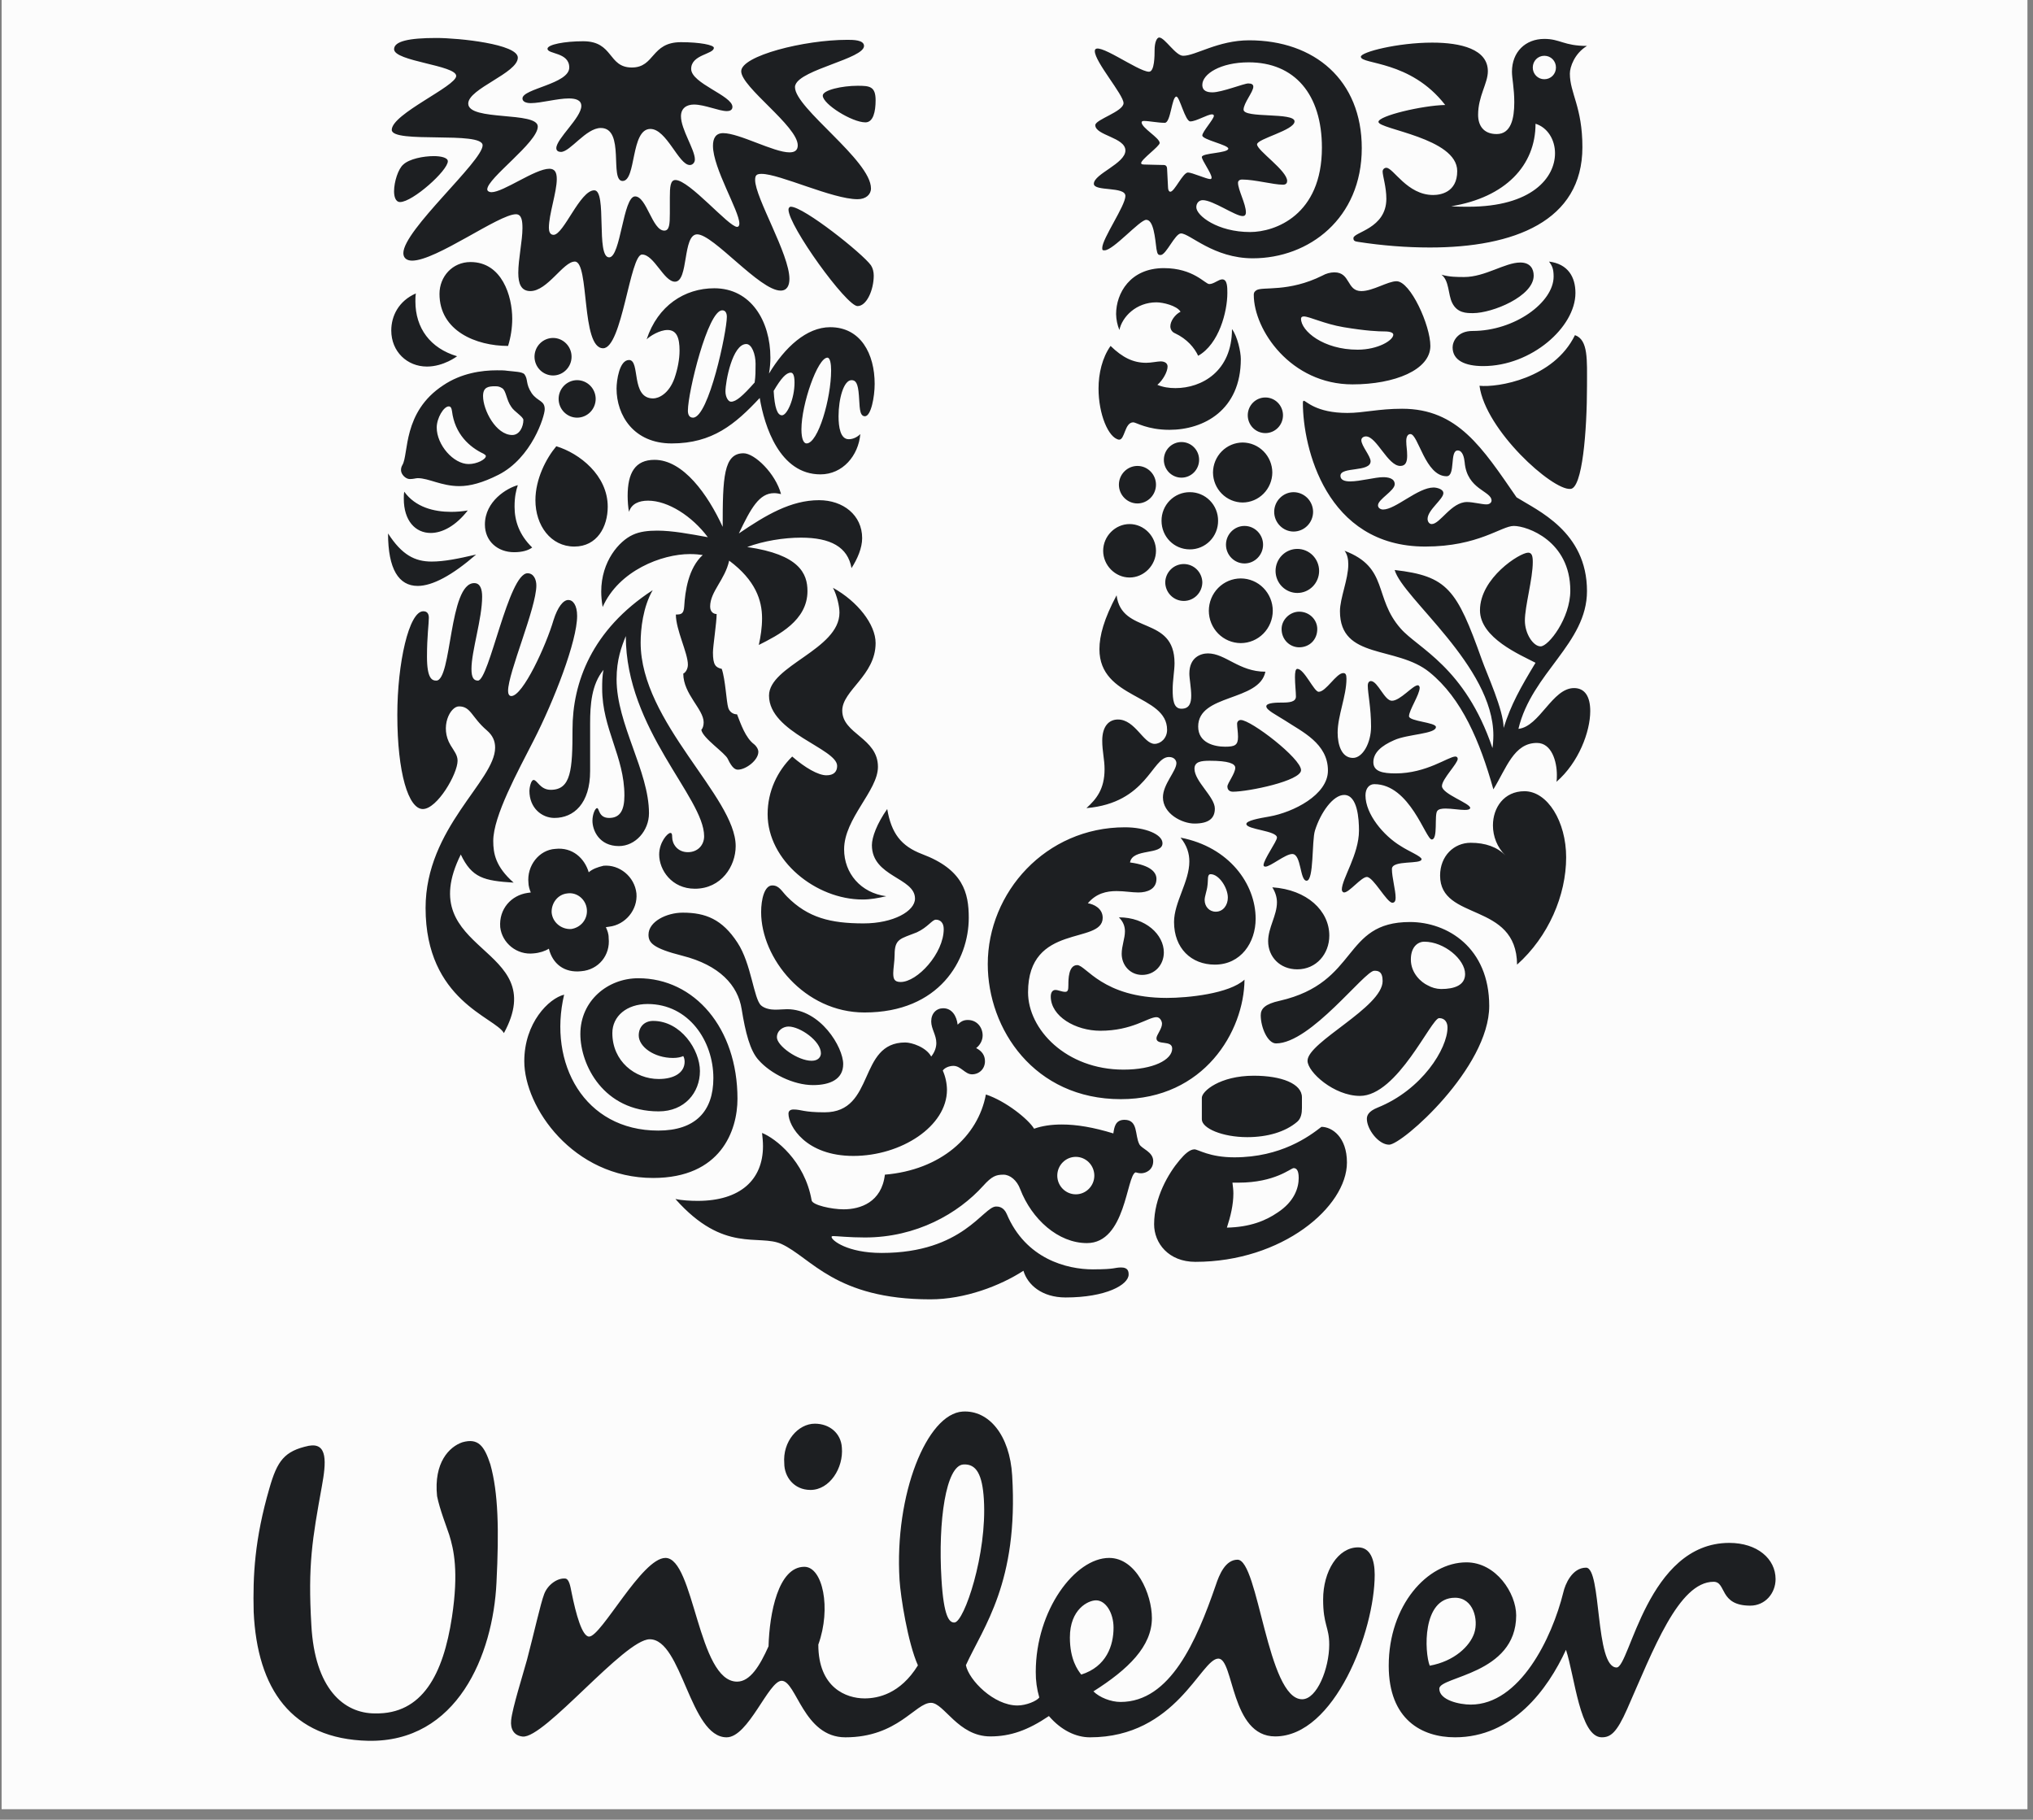
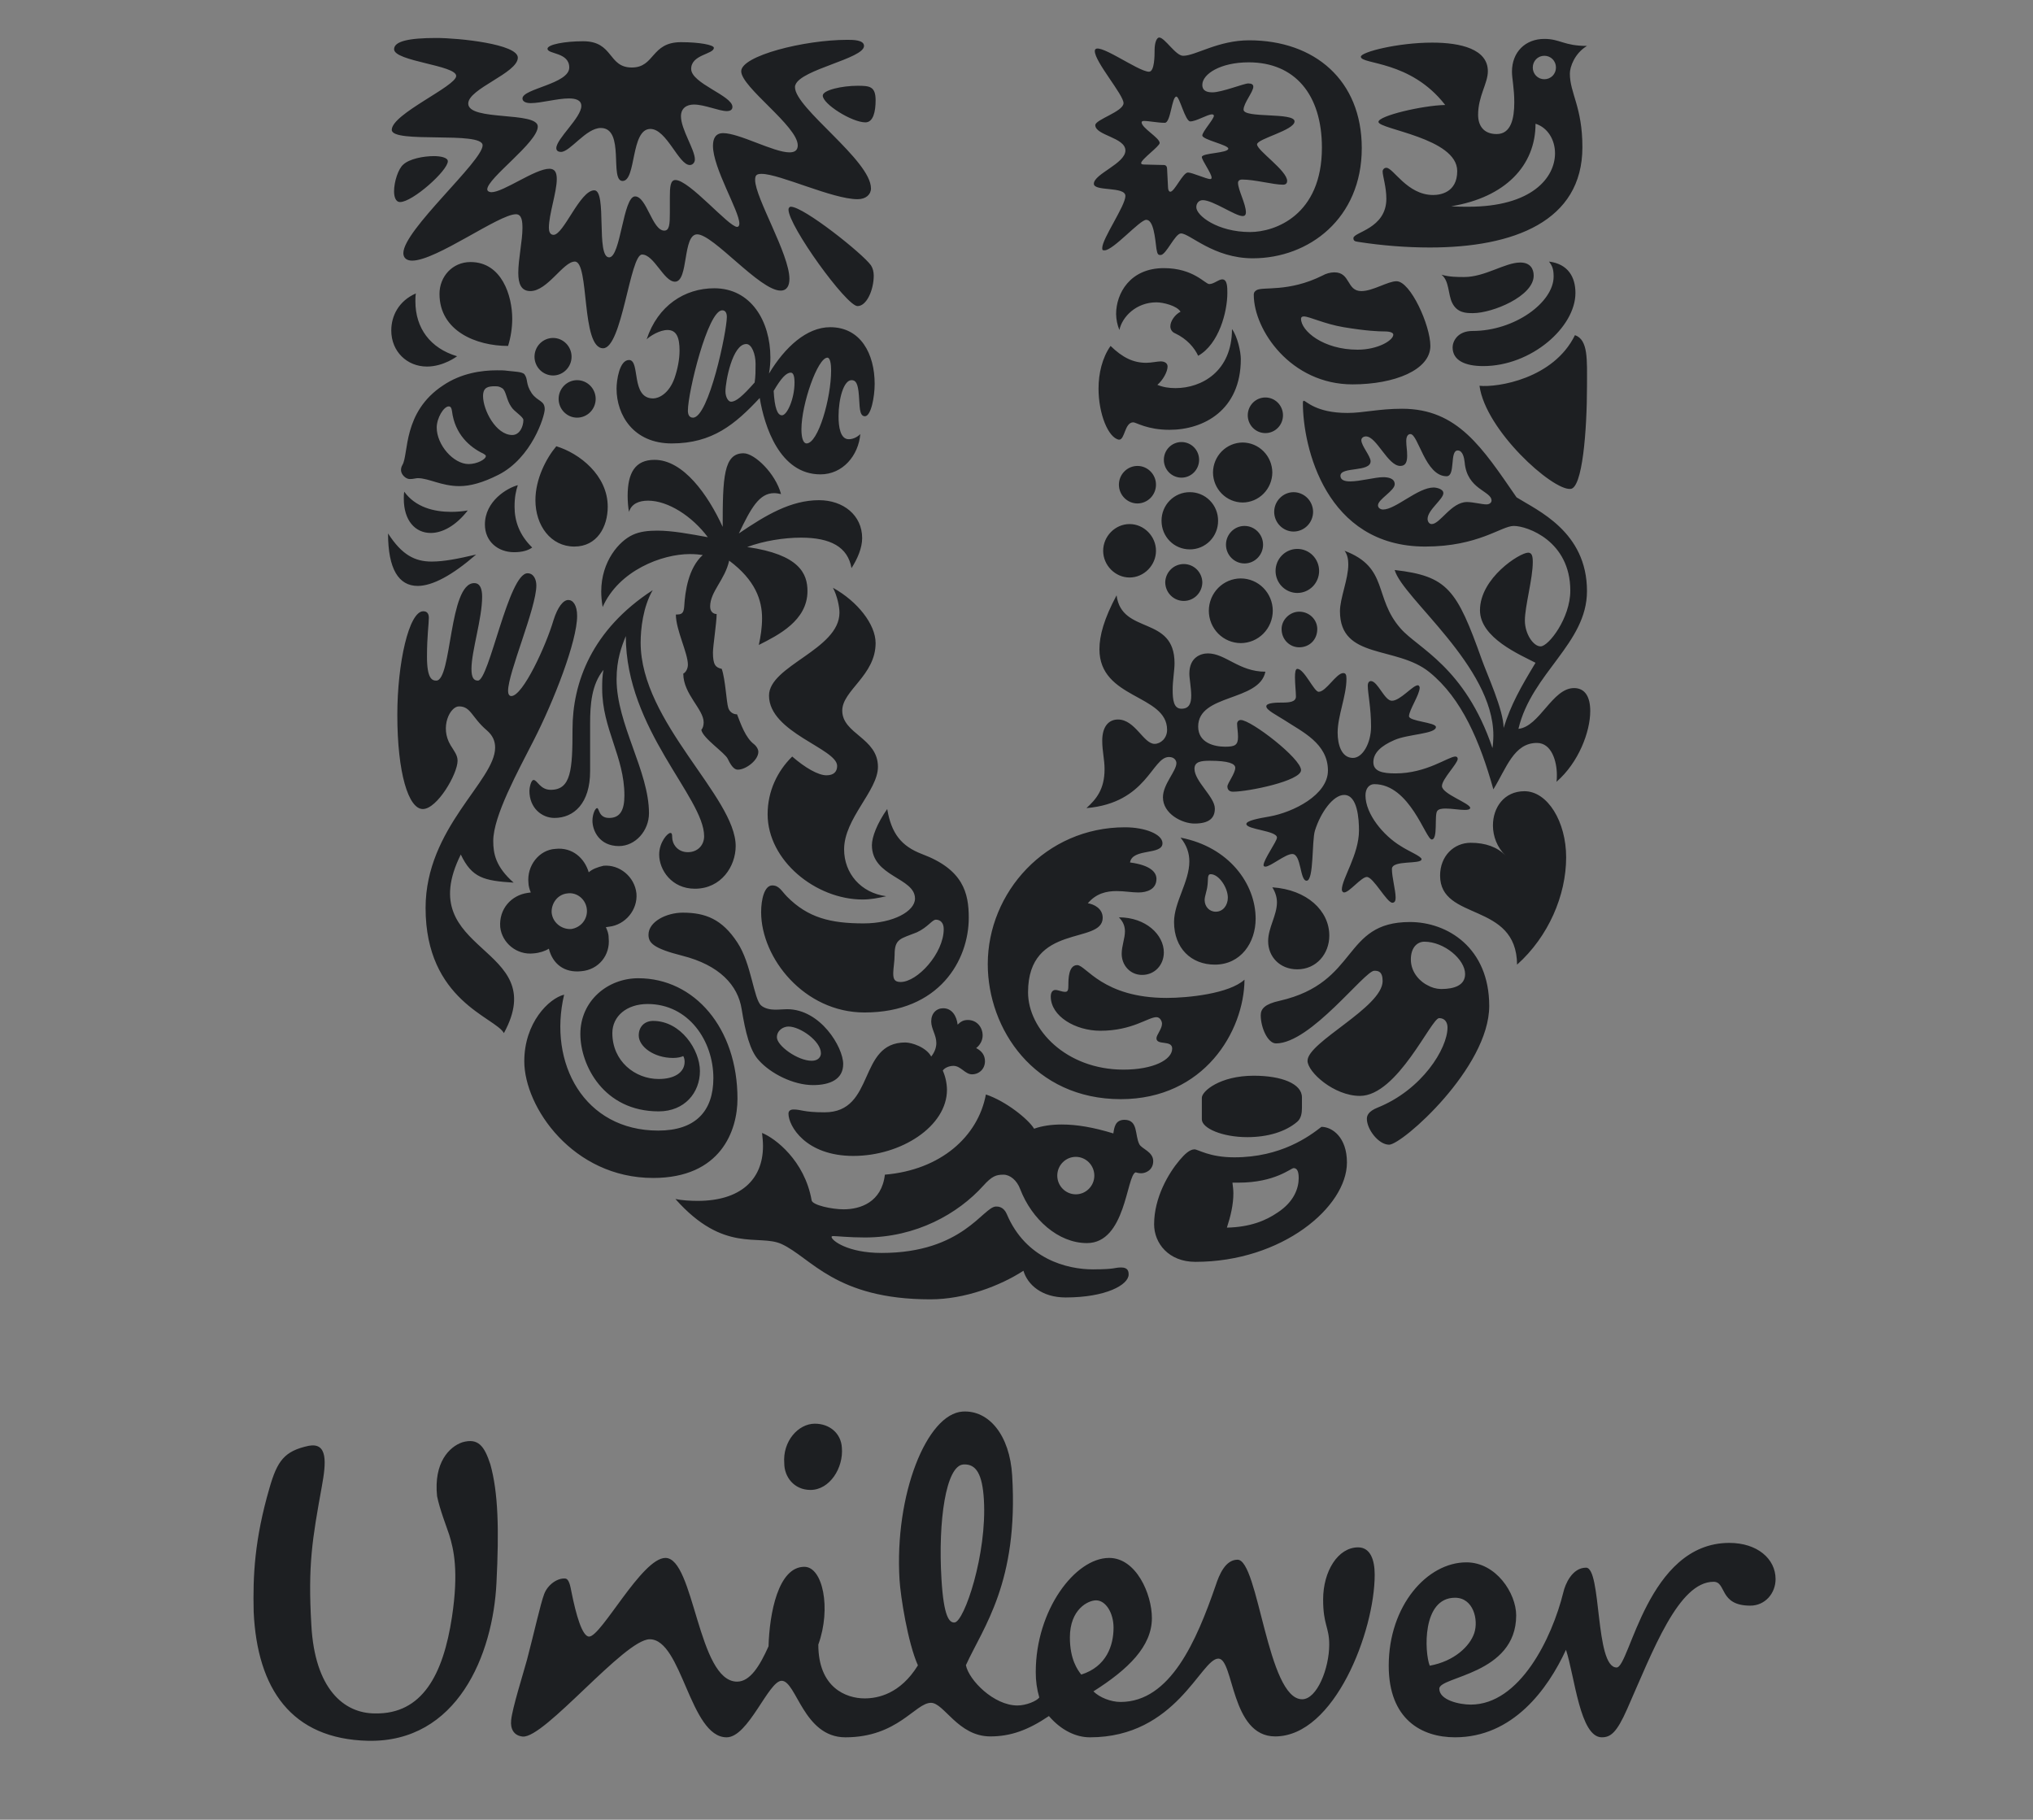
<svg xmlns="http://www.w3.org/2000/svg" width="162" height="145" viewBox="0 0 162 145" fill="none">
  <rect x="0" y="0" width="162" height="145" fill="#808080" stroke="none" />
  <g clip-path="url(#clip0_1524_17385)">
-     <path fill-rule="evenodd" clip-rule="evenodd" d="M0.129 -10.781H161.557V152.48H0.129V-10.781Z" fill="#FCFCFC" />
    <path d="M117.894 30.74C118.373 34.288 123.691 39.07 125.13 38.958C126.094 38.958 126.46 34.326 126.46 30.74C126.46 28.686 126.573 27.079 125.501 26.705C123.802 30.18 119.333 30.89 117.894 30.74ZM118.189 29.171C122.028 29.171 125.539 26.072 125.539 23.345C125.539 22.074 124.947 21.03 123.432 20.843C123.691 21.18 123.801 21.441 123.801 22.037C123.801 24.092 120.702 26.372 117.339 26.372C116.118 26.372 115.751 27.229 115.751 27.677C115.752 28.723 116.747 29.171 118.189 29.171ZM117.375 24.951C116.86 24.951 116.119 24.951 115.716 24.13C115.381 23.457 115.493 22.374 114.865 21.888C115.493 22.074 116.157 22.074 116.674 22.074C118.337 22.074 119.926 20.918 121.142 20.918C121.956 20.918 122.212 21.441 122.212 21.962C122.212 23.605 118.929 24.951 117.375 24.951ZM34.764 54.232C36.017 54.232 35.757 46.464 37.79 46.464C38.271 46.464 38.419 46.95 38.419 47.546C38.419 49.302 37.569 51.879 37.569 53.299C37.569 54.008 37.754 54.232 38.085 54.232C38.973 54.232 40.523 45.679 42.038 45.679C42.518 45.679 42.739 46.165 42.739 46.651C42.739 48.442 40.486 53.597 40.486 55.052C40.486 55.277 40.561 55.463 40.744 55.463C41.669 55.463 43.516 51.43 44.107 49.414C44.438 48.368 44.881 47.808 45.287 47.808C45.656 47.808 45.988 48.219 45.988 49.078C45.988 51.094 44.144 55.838 42.517 59.013C41.261 61.477 39.305 65.026 39.305 67.007C39.305 68.014 39.49 69.06 40.928 70.33C38.565 70.181 37.606 69.957 36.718 68.09C32.766 76.043 43.994 75.262 40.154 82.32C39.454 81.05 33.913 79.743 33.913 72.348C33.913 65.96 39.454 62.225 39.454 59.573C39.454 59.051 39.268 58.603 38.789 58.193C37.569 57.147 37.532 56.287 36.572 56.287C35.871 56.287 35.022 57.931 35.907 59.386C36.203 59.871 36.462 60.171 36.462 60.62C36.462 61.666 34.838 64.466 33.693 64.466C32.548 64.466 31.661 61.592 31.661 56.96C31.661 52.851 32.584 48.707 33.73 48.707C34.061 48.707 34.172 48.93 34.172 49.229C34.172 49.715 34.024 50.683 34.024 52.328C34.023 54.082 34.431 54.232 34.764 54.232ZM91.338 17.516C91.93 17.516 92.042 18.975 92.152 19.834C92.225 20.282 92.299 20.32 92.485 20.32C92.928 20.32 93.63 18.601 94.108 18.601C94.813 18.601 96.696 20.582 99.833 20.582C104.302 20.582 108.513 17.405 108.513 11.803C108.513 6.387 104.745 3.212 99.538 3.212C97.063 3.212 95.254 4.444 94.294 4.444C93.703 4.481 92.817 2.989 92.372 2.989C92.187 2.989 92.004 3.361 92.004 3.996C92.004 4.407 92.004 5.715 91.559 5.715C90.674 5.715 87.24 3.136 87.24 4.071C87.24 4.931 89.529 7.547 89.529 8.217C89.529 8.891 87.278 9.525 87.278 9.973C87.278 10.796 89.678 10.945 89.678 11.991C89.678 13.035 87.164 13.857 87.164 14.643C87.164 15.278 89.678 14.829 89.678 15.614C89.678 16.398 87.832 19.011 87.832 19.759C87.832 19.947 87.868 19.947 88.017 19.947C88.716 19.946 90.823 17.516 91.338 17.516ZM43.958 72.721C43.921 71.974 44.438 71.263 45.213 71.189C45.988 71.076 46.691 71.674 46.764 72.459C46.839 73.244 46.284 73.917 45.508 74.028C44.734 74.067 44.033 73.505 43.958 72.721ZM39.86 73.879C40.008 75.149 41.188 76.118 42.518 75.969C42.998 75.931 43.443 75.782 43.736 75.594C44.033 76.791 44.954 77.538 46.321 77.388C47.688 77.277 48.649 76.118 48.501 74.739C48.501 74.366 48.39 74.141 48.28 73.879L48.538 73.842C49.83 73.693 50.827 72.497 50.715 71.189C50.569 69.843 49.351 68.872 48.095 68.984C47.614 69.097 47.208 69.245 46.913 69.507C46.58 68.388 45.619 67.491 44.254 67.641C42.961 67.715 41.963 68.984 42.111 70.366C42.111 70.554 42.184 70.853 42.296 71.114L42.037 71.15C40.744 71.337 39.748 72.422 39.86 73.879ZM122.14 5.379C122.138 5.502 122.161 5.624 122.207 5.738C122.253 5.852 122.321 5.956 122.407 6.043C122.493 6.13 122.595 6.198 122.708 6.245C122.82 6.291 122.941 6.315 123.063 6.313C123.579 6.313 123.987 5.903 123.987 5.379C123.987 4.856 123.58 4.444 123.063 4.444C122.544 4.444 122.14 4.856 122.14 5.379ZM101.534 40.786C101.534 41.646 102.236 42.356 103.083 42.356C103.494 42.353 103.887 42.187 104.177 41.893C104.468 41.6 104.632 41.202 104.634 40.786C104.631 40.371 104.467 39.974 104.177 39.68C103.886 39.387 103.494 39.221 103.083 39.218C102.236 39.218 101.534 39.929 101.534 40.786ZM101.643 45.491C101.643 45.722 101.688 45.95 101.775 46.163C101.862 46.376 101.99 46.57 102.151 46.733C102.312 46.896 102.503 47.025 102.713 47.114C102.924 47.202 103.149 47.248 103.377 47.248C103.605 47.248 103.831 47.203 104.041 47.115C104.252 47.027 104.443 46.898 104.605 46.735C104.766 46.572 104.894 46.379 104.981 46.166C105.069 45.953 105.114 45.725 105.114 45.495C105.114 45.029 104.932 44.583 104.607 44.253C104.282 43.924 103.841 43.739 103.38 43.738C102.92 43.738 102.479 43.922 102.153 44.251C101.827 44.58 101.644 45.026 101.643 45.491ZM96.326 48.667C96.327 49.35 96.596 50.005 97.073 50.488C97.551 50.971 98.198 51.243 98.874 51.244C99.549 51.242 100.196 50.97 100.673 50.487C101.15 50.004 101.419 49.35 101.421 48.667C101.419 47.984 101.15 47.33 100.673 46.847C100.196 46.364 99.549 46.093 98.874 46.091C98.199 46.092 97.551 46.363 97.073 46.846C96.596 47.329 96.327 47.984 96.326 48.667ZM97.692 43.402C97.692 44.225 98.356 44.897 99.169 44.897C99.982 44.897 100.648 44.225 100.648 43.402C100.648 42.58 99.982 41.908 99.169 41.908C98.356 41.908 97.692 42.58 97.692 43.402ZM92.852 46.389C92.852 46.786 93.007 47.166 93.285 47.446C93.562 47.727 93.938 47.884 94.33 47.884C94.722 47.884 95.098 47.727 95.375 47.446C95.652 47.166 95.808 46.786 95.808 46.389C95.795 46.001 95.634 45.634 95.358 45.364C95.082 45.094 94.713 44.944 94.33 44.944C93.946 44.944 93.578 45.094 93.302 45.364C93.026 45.634 92.865 46.001 92.852 46.389ZM96.658 37.65C96.662 38.283 96.912 38.889 97.355 39.336C97.797 39.784 98.396 40.037 99.021 40.041C99.647 40.037 100.246 39.783 100.688 39.336C101.13 38.888 101.381 38.283 101.385 37.65C101.381 37.017 101.131 36.412 100.688 35.964C100.246 35.517 99.647 35.264 99.021 35.26C98.396 35.264 97.797 35.517 97.355 35.964C96.912 36.412 96.662 37.017 96.658 37.65ZM99.428 33.055C99.424 33.244 99.456 33.433 99.525 33.609C99.593 33.785 99.695 33.946 99.826 34.082C99.957 34.217 100.113 34.325 100.285 34.399C100.458 34.472 100.643 34.51 100.83 34.511C101.017 34.511 101.203 34.473 101.375 34.4C101.548 34.326 101.704 34.219 101.835 34.083C101.966 33.948 102.069 33.788 102.137 33.611C102.206 33.435 102.239 33.247 102.235 33.058C102.226 32.687 102.075 32.335 101.813 32.076C101.551 31.817 101.199 31.672 100.833 31.672C100.466 31.671 100.115 31.816 99.852 32.074C99.59 32.333 99.438 32.685 99.428 33.055ZM92.742 36.64C92.742 37.017 92.89 37.378 93.153 37.645C93.417 37.911 93.774 38.061 94.146 38.061C94.519 38.061 94.876 37.911 95.139 37.645C95.403 37.378 95.551 37.017 95.551 36.64C95.551 35.855 94.923 35.223 94.146 35.223C93.37 35.223 92.742 35.855 92.742 36.64ZM92.557 41.496C92.557 42.767 93.554 43.776 94.812 43.776C95.109 43.778 95.402 43.72 95.676 43.606C95.95 43.492 96.199 43.324 96.409 43.112C96.618 42.9 96.784 42.648 96.896 42.37C97.008 42.093 97.065 41.796 97.063 41.496C97.065 41.197 97.008 40.9 96.896 40.622C96.783 40.345 96.618 40.093 96.408 39.882C96.199 39.669 95.95 39.502 95.676 39.388C95.402 39.274 95.109 39.216 94.812 39.218C94.516 39.216 94.222 39.273 93.947 39.387C93.673 39.501 93.424 39.669 93.214 39.88C93.004 40.092 92.838 40.344 92.725 40.622C92.612 40.899 92.555 41.196 92.557 41.496ZM87.906 43.888C87.906 45.047 88.865 46.017 90.011 46.017C91.154 46.017 92.115 45.047 92.115 43.888C92.115 42.73 91.155 41.759 90.011 41.759C88.865 41.759 87.906 42.73 87.906 43.888ZM89.16 38.621C89.16 39.443 89.826 40.117 90.639 40.117C91.03 40.115 91.405 39.956 91.681 39.676C91.958 39.396 92.114 39.017 92.115 38.621C92.115 37.799 91.451 37.127 90.639 37.127C90.247 37.127 89.872 37.285 89.595 37.565C89.317 37.846 89.161 38.225 89.16 38.621ZM84.249 93.677C84.249 94.495 84.913 95.167 85.727 95.167C86.536 95.167 87.202 94.495 87.202 93.677C87.201 93.281 87.046 92.902 86.769 92.621C86.493 92.341 86.118 92.182 85.727 92.181C84.913 92.181 84.249 92.852 84.249 93.677ZM44.514 31.785C44.514 32.607 45.177 33.28 45.988 33.28C46.38 33.279 46.756 33.121 47.033 32.841C47.31 32.561 47.466 32.181 47.467 31.785C47.466 31.389 47.309 31.01 47.032 30.73C46.755 30.451 46.38 30.293 45.988 30.292C45.177 30.292 44.514 30.965 44.514 31.785ZM42.592 28.424C42.593 28.82 42.749 29.2 43.026 29.48C43.303 29.76 43.679 29.918 44.071 29.919C44.881 29.919 45.545 29.246 45.545 28.424C45.545 27.602 44.881 26.929 44.071 26.929C43.679 26.93 43.303 27.088 43.026 27.368C42.749 27.648 42.593 28.027 42.592 28.424ZM44.18 65.175C45.73 65.175 47.024 64.017 47.024 61.441V57.632C47.024 56.174 47.133 54.53 48.095 53.373C47.984 53.86 47.984 54.382 47.984 54.866C47.984 58.079 49.756 60.283 49.756 63.385C49.756 64.541 49.425 65.176 48.538 65.176C47.688 65.176 47.762 64.392 47.578 64.392C47.431 64.392 47.209 64.877 47.209 65.399C47.209 66.185 47.763 67.417 49.315 67.417C50.643 67.417 51.714 66.185 51.714 64.802C51.714 61.442 49.132 57.708 49.132 54.121C49.132 52.552 49.534 51.507 49.868 50.683C49.868 58.118 56.109 63.535 56.109 66.634C56.109 67.344 55.593 67.904 54.816 67.904C53.969 67.904 53.562 67.232 53.562 66.708C53.562 66.446 53.525 66.372 53.414 66.372C53.192 66.372 52.527 67.119 52.527 68.091C52.527 69.321 53.524 70.816 55.371 70.816C57.476 70.816 58.623 69.023 58.623 67.417C58.623 63.497 51.05 57.556 51.05 51.207C51.05 50.123 51.234 48.369 52.011 47.025C47.134 50.197 45.621 54.42 45.621 58.117C45.621 61.328 45.509 62.935 43.886 62.935C43.036 62.935 42.815 62.151 42.52 62.151C42.298 62.151 42.186 62.824 42.186 63.01C42.184 64.391 43.182 65.175 44.18 65.175ZM108.181 27.864C109.805 27.864 111.025 27.116 111.025 26.668C111.025 26.518 110.802 26.409 110.321 26.409C109.842 26.409 108.88 26.372 107.071 26.072C105.518 25.811 104.336 25.214 103.893 25.214C103.744 25.214 103.672 25.287 103.672 25.399C103.674 26.371 105.446 27.864 108.181 27.864ZM100.13 23.12C100.609 22.821 102.675 23.306 105.374 21.961C105.667 21.795 105.996 21.705 106.332 21.701C107.627 21.701 107.293 23.195 108.477 23.195C109.4 23.195 110.583 22.41 111.284 22.41C112.388 22.41 113.979 25.922 113.979 27.565C113.979 29.469 111.137 30.628 107.775 30.628C102.861 30.628 99.908 26.294 99.908 23.493C99.908 23.269 100.019 23.195 100.13 23.12ZM44.953 79.257C43.736 79.556 41.778 81.498 41.778 84.564C41.778 88.22 45.656 93.863 52.046 93.863C57.438 93.863 58.766 90.088 58.766 87.548C58.766 81.91 55.331 77.949 50.863 77.949C48.425 77.949 46.246 79.743 46.246 82.394C46.246 84.861 48.093 88.557 52.488 88.557C54.555 88.557 55.774 87.061 55.774 85.343C55.774 83.666 54.258 81.349 52.044 81.349C51.378 81.349 50.898 81.797 50.898 82.507C50.898 83.403 52.119 84.3 53.633 84.3C54.002 84.3 54.295 84.226 54.444 84.15C54.518 84.263 54.555 84.45 54.555 84.599C54.555 85.456 53.744 85.978 52.488 85.978C50.604 85.978 48.795 84.562 48.795 82.319C48.795 80.974 49.938 80.002 51.602 80.002C54.887 80.002 56.845 82.955 56.845 85.903C56.845 88.557 55.404 90.088 52.451 90.088C46.543 90.088 43.663 84.711 44.953 79.257ZM41.262 38.659C40.412 38.883 38.64 39.929 38.64 41.795C38.64 43.141 39.674 44.001 40.966 44.001C41.631 44.001 42.112 43.85 42.407 43.626C41.372 42.618 41.003 41.497 41.003 40.378C41.003 39.593 41.114 39.107 41.262 38.659ZM32.214 39.181C32.177 39.368 32.177 39.555 32.177 39.741C32.177 41.496 33.101 42.468 34.321 42.468C35.243 42.468 36.314 41.907 37.274 40.674C36.835 40.75 36.39 40.787 35.945 40.786C34.577 40.786 33.101 40.415 32.214 39.181ZM30.922 42.506C30.922 45.344 31.769 46.688 33.286 46.688C34.467 46.688 36.055 45.829 37.94 44.187C36.498 44.523 35.392 44.747 34.395 44.747C33.064 44.747 32.029 44.224 30.922 42.506ZM87.128 101.145C88.901 101.145 88.79 100.995 89.346 100.995C89.9 100.995 89.935 101.331 89.935 101.555C89.935 102.378 88.124 103.385 84.913 103.385C83.027 103.385 81.884 102.378 81.553 101.257C79.704 102.452 76.9 103.535 74.132 103.535C66.56 103.535 64.638 100.21 62.276 99.126C60.466 98.304 57.696 99.91 53.82 95.54C54.335 95.651 55.036 95.689 55.592 95.689C58.989 95.689 60.799 94.011 60.799 91.322C60.799 90.986 60.762 90.61 60.725 90.276C61.761 90.686 64.123 92.48 64.676 95.652C64.75 96.026 66.264 96.362 67.226 96.362C68.554 96.362 70.253 95.801 70.512 93.6C74.944 93.228 77.933 90.574 78.561 87.211C80.15 87.735 81.957 89.192 82.402 89.939C83.028 89.714 83.768 89.603 84.618 89.603C85.8 89.603 87.128 89.828 88.717 90.314C88.791 89.828 88.866 89.23 89.606 89.23C90.713 89.23 90.417 90.463 90.787 91.173C90.972 91.546 91.894 91.77 91.894 92.519C91.894 93.229 91.302 93.489 90.935 93.489C90.786 93.489 90.601 93.453 90.49 93.415C89.752 93.678 89.715 99.053 86.612 99.053C84.322 99.053 82.217 97.148 81.296 94.757C81.037 94.049 80.482 93.601 79.965 93.601C79.373 93.601 79.042 93.715 78.34 94.496C76.348 96.7 73.025 98.605 68.925 98.605C67.67 98.605 66.673 98.494 66.413 98.494C66.265 98.494 66.265 98.531 66.265 98.569C66.265 98.83 67.522 99.838 70.254 99.838C76.753 99.838 78.34 96.139 79.373 96.139C79.523 96.139 79.966 96.139 80.224 96.737C81.739 100.324 85.025 101.147 87.093 101.147H87.128V101.145ZM66.153 26.072C68.588 26.072 69.698 28.2 69.698 30.591C69.698 31.636 69.403 33.168 68.923 33.168C68.443 33.168 68.516 32.308 68.443 31.523C68.369 30.517 68.184 30.292 67.854 30.292C67.226 30.292 66.82 31.785 66.82 33.168C66.82 34.028 66.965 34.998 67.631 34.998C67.999 34.998 68.332 34.811 68.554 34.588C68.406 36.305 67.151 37.799 65.378 37.799C62.127 37.799 60.909 33.952 60.539 31.711C58.585 33.803 56.773 35.334 53.523 35.334C50.495 35.334 49.13 33.093 49.13 30.965C49.13 30.329 49.351 28.686 50.124 28.686C51.048 28.686 50.234 31.748 52.046 31.748C52.489 31.748 53.301 31.375 53.745 30.143C54.004 29.396 54.15 28.611 54.15 27.938C54.15 26.929 53.929 26.295 53.19 26.295C52.561 26.295 51.785 26.781 51.528 27.041C52.414 24.352 54.555 22.97 56.919 22.97C59.837 22.97 61.389 25.586 61.389 28.498C61.388 28.924 61.351 29.349 61.277 29.768C62.536 27.676 64.27 26.072 66.153 26.072ZM56.884 3.81C56.884 3.585 55.777 3.361 54.261 3.361C51.862 3.361 52.195 5.379 50.348 5.379C48.428 5.379 48.908 3.287 46.471 3.287C44.992 3.287 43.628 3.549 43.628 3.885C43.628 4.333 45.362 4.147 45.362 5.38C45.362 6.688 41.633 7.062 41.633 7.844C41.633 8.106 41.928 8.217 42.298 8.217C43.11 8.217 44.404 7.844 45.324 7.844C45.843 7.844 46.323 7.957 46.323 8.443C46.323 9.377 44.33 11.057 44.33 11.805C44.33 12.03 44.515 12.105 44.7 12.105C45.437 12.105 46.694 10.198 47.875 10.198C49.832 10.198 48.541 14.42 49.61 14.42C50.718 14.42 50.238 10.274 51.826 10.274C53.12 10.274 54.081 13.149 54.966 13.149C55.186 13.149 55.371 12.963 55.371 12.7C55.371 11.918 54.263 10.311 54.263 9.264C54.263 8.629 54.706 8.33 55.298 8.33C56.148 8.33 57.294 8.853 57.921 8.853C58.143 8.853 58.364 8.779 58.364 8.517C58.364 7.62 55.076 6.65 55.076 5.492C55.074 4.332 56.884 4.332 56.884 3.81ZM109.511 77.352C108.734 77.352 104.448 83.142 101.68 83.142C101.016 83.142 100.462 81.872 100.462 80.901C100.462 80.378 100.793 80.003 101.978 79.743C108.328 78.286 106.923 73.469 112.351 73.469C115.344 73.469 118.669 75.525 118.669 80.155C118.669 85.083 111.728 91.212 110.692 91.212C109.843 91.212 108.919 89.978 108.919 89.156C108.919 88.894 109.031 88.559 109.77 88.259C113.313 86.838 115.345 83.554 115.345 81.873C115.345 81.5 115.161 81.126 114.68 81.126C114.051 81.126 111.358 87.324 108.367 87.324C106.296 87.324 104.191 85.419 104.191 84.525C104.191 83.031 110.175 80.265 110.175 78.172C110.173 77.388 109.806 77.352 109.511 77.352ZM113.497 75.037C112.979 75.037 112.424 75.449 112.424 76.454C112.424 77.575 113.277 78.285 113.756 78.509C114.083 78.696 114.451 78.799 114.827 78.808C115.898 78.808 116.747 78.509 116.747 77.612C116.747 76.454 115.086 75.037 113.497 75.037ZM65.562 7.619C65.562 8.292 67.89 9.75 68.96 9.75C69.588 9.75 69.773 8.89 69.773 7.992C69.773 6.874 69.291 6.835 68.331 6.835C67.115 6.835 65.562 7.172 65.562 7.619ZM69.404 15.015C69.404 12.773 63.349 8.627 63.349 6.949C63.349 6.874 63.349 6.836 63.384 6.761C63.828 5.528 68.85 4.668 68.85 3.66C68.85 3.174 67.965 3.174 67.522 3.174C64.085 3.174 59.064 4.444 59.064 5.678C59.064 6.949 63.569 10.049 63.569 11.581C63.569 11.991 63.312 12.141 62.906 12.141C61.651 12.141 58.916 10.609 57.624 10.609C57.033 10.609 56.813 11.019 56.813 11.617C56.813 13.409 58.916 16.809 58.916 17.816C58.916 17.928 58.879 18.078 58.733 18.078C58.068 18.078 54.928 14.344 53.821 14.344C53.415 14.344 53.377 14.904 53.377 15.725V16.995C53.377 17.854 53.341 18.376 52.934 18.376C51.974 18.376 51.53 15.65 50.607 15.65C49.646 15.65 49.464 20.507 48.54 20.507C47.469 20.507 48.391 15.164 47.356 15.164C46.212 15.164 44.918 18.713 44.108 18.713C43.812 18.713 43.738 18.414 43.738 18.152C43.738 17.071 44.367 15.314 44.367 14.268C44.367 13.745 44.219 13.447 43.775 13.447C42.63 13.447 40.12 15.315 39.159 15.315C39.011 15.315 38.827 15.241 38.827 15.09C38.827 14.193 42.853 11.355 42.853 10.085C42.853 8.852 37.312 9.673 37.312 8.254C37.312 7.06 41.263 5.826 41.263 4.593C41.263 3.511 36.573 3.026 34.766 3.026C32.585 3.026 31.403 3.286 31.403 3.921C31.403 4.892 36.352 5.192 36.352 6.051C36.352 6.874 31.218 9.076 31.218 10.347C31.218 11.466 38.457 10.419 38.457 11.58C38.457 12.848 32.141 18.338 32.141 20.17C32.141 20.582 32.437 20.768 32.842 20.768C34.765 20.768 39.749 17.071 41.114 17.071C41.594 17.071 41.632 17.666 41.632 18.189C41.632 19.161 41.3 20.654 41.3 21.739C41.3 22.597 41.52 23.194 42.261 23.194C43.627 23.194 44.882 20.842 45.805 20.842C46.988 20.842 46.285 27.75 48.059 27.75C49.571 27.75 50.199 20.281 51.161 20.281C52.122 20.281 52.898 22.446 53.784 22.446C54.89 22.446 54.373 18.673 55.556 18.673C56.848 18.673 60.54 23.156 62.203 23.156C62.72 23.156 62.905 22.744 62.905 22.221C62.905 20.244 60.173 15.761 60.173 14.341C60.173 13.967 60.282 13.855 60.689 13.855C62.129 13.855 66.34 15.873 68.333 15.873C68.996 15.875 69.404 15.501 69.404 15.015ZM119.816 58.005C120.406 56.136 121.142 54.827 122.359 52.812C121.142 52.178 117.932 50.833 117.932 48.63C117.932 46.053 121.11 44.038 121.769 44.038C122.065 44.038 122.14 44.3 122.14 44.785C122.14 46.128 121.51 48.294 121.51 49.451C121.51 50.495 122.176 51.505 122.765 51.505C123.394 51.505 125.13 49.264 125.13 47.062C125.13 43.103 121.694 41.908 120.628 41.908C119.629 41.908 117.818 43.551 113.568 43.551C105.629 43.551 103.821 35.594 103.821 32.121C103.821 31.972 103.855 31.935 103.893 31.935C104.08 31.935 104.854 32.905 107.365 32.905C108.659 32.905 109.842 32.57 111.726 32.57C116.155 32.57 118.115 35.672 120.848 39.63C122.507 40.675 126.459 42.356 126.459 47.099C126.459 51.281 122.064 53.597 120.996 58.078C122.692 57.893 123.69 54.828 125.427 54.828C126.314 54.828 126.719 55.539 126.719 56.659C126.719 58.305 125.796 60.768 124.022 62.3C124.059 62.15 124.059 61.963 124.059 61.74C124.059 60.693 123.652 59.199 122.47 59.199C120.628 59.199 120.036 61.216 119 62.897C117.931 59.087 116.488 55.65 113.903 53.56C111.283 51.43 106.775 52.588 106.775 48.705C106.775 47.658 107.439 46.165 107.439 44.971C107.439 44.561 107.365 44.187 107.144 43.888C110.69 45.23 109.434 47.621 111.614 50.085C112.977 51.654 116.746 53.148 118.927 59.609C118.962 59.423 118.999 58.938 118.999 58.603C118.999 53.075 111.763 47.659 111.135 45.419C115.341 45.905 116.081 46.951 118.076 52.551C118.484 53.71 119.816 56.584 119.816 58.005ZM40.486 27.565C40.703 26.864 40.815 26.133 40.818 25.398C40.818 23.605 40.007 20.88 37.494 20.88C36.053 20.88 35.021 22.036 35.021 23.418C35.022 26.371 37.939 27.565 40.486 27.565ZM37.346 36.977C36.128 36.977 34.8 35.447 34.8 34.066C34.8 33.318 35.355 32.383 35.757 32.383C35.906 32.383 35.98 32.494 36.017 32.756C36.239 34.588 37.421 35.633 38.53 36.154C38.64 36.23 38.715 36.268 38.715 36.341C38.715 36.603 38.011 36.977 37.346 36.977ZM41.706 33.467C41.706 33.989 41.409 34.663 40.818 34.663C39.527 34.663 38.492 32.682 38.492 31.561C38.492 30.853 38.898 30.778 39.453 30.778C39.711 30.778 39.82 30.815 40.007 30.927C40.338 31.114 40.338 31.86 40.743 32.42C40.966 32.793 41.706 33.205 41.706 33.467ZM40.412 29.544C40.192 29.507 39.896 29.507 39.6 29.507C38.382 29.507 36.755 29.732 35.317 30.703C32.065 32.832 32.582 36.191 32.065 37.052C31.99 37.176 31.952 37.319 31.955 37.465C31.955 37.8 32.324 38.173 32.656 38.173C32.953 38.173 33.137 38.1 33.285 38.1C34.172 38.1 35.168 38.735 36.609 38.735C37.458 38.735 38.455 38.472 39.712 37.837C42.37 36.493 43.406 33.169 43.406 32.608C43.406 31.898 42.851 32.01 42.371 31.337C41.854 30.555 42.112 30.257 41.78 29.807C41.556 29.62 41.078 29.62 40.412 29.544ZM44.329 35.559C43.516 36.528 42.665 38.172 42.665 39.855C42.665 41.87 43.884 43.551 45.767 43.551C47.578 43.551 48.427 41.981 48.427 40.377C48.427 37.874 46.173 36.118 44.329 35.559ZM36.424 28.387C36.424 28.387 35.355 29.208 34.023 29.208C32.436 29.208 31.179 28.012 31.179 26.333C31.179 25.175 31.769 23.98 33.137 23.382C33.101 23.606 33.101 23.793 33.101 24.017C33.101 26.146 34.283 27.75 36.424 28.387ZM102.124 50.122C102.124 49.377 102.787 48.74 103.526 48.74C104.338 48.74 104.967 49.377 104.967 50.122C104.967 50.981 104.338 51.579 103.526 51.579C102.787 51.579 102.124 50.981 102.124 50.122ZM103.083 93.078C103.268 93.078 103.488 93.19 103.488 93.863C103.488 94.682 103.119 95.764 101.794 96.625C100.869 97.26 99.614 97.782 97.765 97.82C98.06 96.923 98.282 95.99 98.282 95.093C98.282 94.793 98.244 94.568 98.208 94.237H98.687C101.607 94.237 102.86 93.078 103.083 93.078ZM103.377 89.379C103.674 89.117 103.745 88.707 103.745 88.296V87.436C103.745 86.353 102.123 85.716 99.907 85.716C97.212 85.716 95.769 86.95 95.769 87.473V89.192C95.769 89.902 97.395 90.611 99.391 90.611C100.979 90.611 102.421 90.201 103.377 89.379ZM105.299 89.79C104.338 90.537 102.087 92.219 98.356 92.219C96.362 92.219 95.476 91.584 95.181 91.584C94.813 91.584 94.405 91.956 93.998 92.442C93.111 93.488 91.966 95.428 91.966 97.556C91.966 99.053 93.111 100.547 95.254 100.547C102.162 100.547 107.331 96.175 107.331 92.629C107.331 90.611 106.148 89.79 105.299 89.79ZM106.59 58.378C106.59 59.311 106.887 60.393 107.811 60.393C108.587 60.393 109.253 59.198 109.253 57.892C109.253 56.397 108.992 55.239 108.992 54.641C108.992 54.381 109.104 54.269 109.253 54.269C109.806 54.306 110.322 55.838 110.914 55.838C111.58 55.838 112.574 54.605 112.979 54.605C113.09 54.605 113.128 54.754 113.128 54.791C113.128 55.352 112.277 56.584 112.277 57.071C112.277 57.481 114.422 57.556 114.422 57.93C114.422 58.491 112.168 58.491 111.099 58.975C110.066 59.423 109.436 59.983 109.436 60.73C109.436 61.477 110.174 61.627 111.209 61.627C113.682 61.627 115.419 60.282 115.973 60.282C116.084 60.282 116.158 60.355 116.158 60.468C116.158 60.842 114.902 62.075 114.902 62.636C114.902 63.271 117.193 64.016 117.155 64.39C117.119 64.501 116.972 64.538 116.712 64.538C116.307 64.538 115.679 64.427 115.197 64.427C114.901 64.427 114.643 64.463 114.533 64.613C114.273 64.913 114.607 66.892 114.088 66.892C113.609 66.892 112.351 62.484 109.512 62.484C109.105 62.484 108.808 62.821 108.808 63.381C108.808 64.875 110.251 66.592 111.617 67.415C112.242 67.827 113.277 68.237 113.277 68.462C113.277 68.907 110.915 68.498 110.915 69.243C110.915 69.917 111.21 70.925 111.21 71.523C111.21 71.71 111.176 71.933 110.951 71.933C110.51 71.933 109.436 69.879 108.919 69.879C108.478 69.879 107.516 71.112 107.111 71.112C106.999 71.112 106.924 71 106.924 70.887C106.924 70.028 108.291 68.087 108.291 66.181C108.291 65.285 108.182 63.343 107.111 63.343C106.222 63.343 105.226 64.76 104.782 66.181C104.523 67.004 104.709 70.178 104.117 70.178C103.565 70.178 103.71 68.049 102.973 68.049C102.422 68.049 101.241 69.056 100.833 69.056C100.759 69.056 100.685 69.019 100.685 68.944C100.685 68.497 101.755 67.04 101.755 66.742C101.755 66.181 99.316 66.107 99.316 65.658C99.316 65.395 100.276 65.21 101.164 65.06C103.047 64.724 105.817 63.343 105.817 61.4C105.817 59.233 103.746 58.301 102.385 57.404C101.681 56.955 100.906 56.581 100.906 56.283C100.906 55.983 101.794 55.983 102.162 55.983C102.711 55.983 103.267 55.947 103.267 55.498C103.267 55.161 103.19 54.492 103.19 53.969C103.19 53.594 103.228 53.296 103.377 53.296C103.931 53.296 104.709 55.125 105.078 55.125C105.667 55.125 106.482 53.633 107.036 53.633C107.219 53.633 107.293 53.744 107.293 54.08C107.293 55.463 106.59 57.032 106.59 58.378ZM88.975 47.436C89.382 50.609 93.593 49.002 93.593 52.849C93.593 53.41 93.444 54.232 93.444 54.94C93.444 55.763 93.517 56.473 94.146 56.473C94.774 56.473 94.923 56.025 94.923 55.426C94.923 54.827 94.774 54.082 94.774 53.672C94.774 52.364 95.698 52.065 96.251 52.065C97.655 52.065 98.726 53.523 100.833 53.523C100.352 55.912 95.477 55.277 95.477 57.893C95.477 59.199 96.768 59.499 97.619 59.499C98.394 59.499 98.652 59.385 98.652 58.715C98.652 58.341 98.578 57.931 98.578 57.669C98.578 57.519 98.688 57.371 98.875 57.371C99.688 57.371 103.674 60.432 103.674 61.367C103.674 62.226 99.465 63.085 98.245 63.085C97.878 63.085 97.804 62.824 97.804 62.675C97.804 62.413 98.432 61.628 98.432 61.179C98.432 60.844 97.879 60.619 96.4 60.619C95.698 60.619 95.182 60.694 95.182 61.255C95.182 62.263 96.805 63.496 96.805 64.429C96.805 65.175 96.363 65.623 95.182 65.623C94.184 65.623 92.669 64.839 92.669 63.534C92.669 62.487 93.742 61.441 93.742 60.807C93.742 60.619 93.593 60.32 93.15 60.32C91.782 60.32 91.415 63.98 86.574 64.392C87.351 63.683 88.017 62.898 88.017 61.292C88.017 60.507 87.832 59.871 87.832 59.014C87.832 57.893 88.347 57.332 89.086 57.332C90.454 57.332 91.118 59.273 92.004 59.273C92.485 59.273 93 58.827 93 58.156C93 55.315 87.608 55.725 87.608 51.73C87.609 50.645 87.977 49.302 88.975 47.436ZM95.992 71.712C95.992 72.235 96.362 72.647 96.877 72.647C97.469 72.647 97.841 72.123 97.841 71.526C97.841 70.741 97.137 69.658 96.471 69.658C96.177 69.658 96.288 70.105 96.213 70.59C96.177 70.965 95.992 71.413 95.992 71.712ZM94.072 66.745C97.95 67.491 100.056 70.442 100.056 73.206C100.056 75.112 98.874 76.864 96.803 76.864C94.922 76.864 93.554 75.557 93.554 73.467C93.554 71.899 94.773 70.255 94.773 68.647C94.774 68.014 94.59 67.379 94.072 66.745ZM89.16 73.096C89.529 73.467 89.641 73.842 89.641 74.215C89.641 74.774 89.382 75.373 89.382 76.005C89.382 76.902 90.046 77.684 91.008 77.684C92.041 77.684 92.741 76.863 92.741 75.892C92.742 74.477 91.301 73.096 89.16 73.096ZM101.385 70.704C101.643 71.114 101.754 71.526 101.754 71.9C101.754 72.945 101.052 73.917 101.052 74.999C101.052 76.229 101.978 77.239 103.376 77.239C104.893 77.239 105.926 76.006 105.926 74.552C105.927 72.573 104.154 70.89 101.385 70.704ZM90.046 68.723C91.744 68.948 92.152 69.545 92.152 70.03C92.152 70.853 91.414 71.114 90.712 71.114C90.195 71.114 89.605 71.003 88.975 71.003C88.162 71.003 87.351 71.19 86.685 71.974C87.164 72.049 87.868 72.384 87.868 73.132C87.868 75.299 81.92 73.505 81.92 79.07C81.92 82.022 84.951 85.231 89.529 85.231C91.893 85.231 93.406 84.45 93.406 83.553C93.406 82.843 92.152 83.329 92.152 82.732C92.152 82.468 92.595 81.984 92.595 81.573C92.595 81.387 92.447 81.05 92.152 81.05C91.486 81.05 90.233 82.133 87.683 82.133C85.689 82.133 83.731 80.975 83.731 79.406C83.731 79.07 83.88 78.882 84.1 78.882C84.32 78.882 84.617 79.033 84.876 79.033C85.098 79.033 85.134 78.882 85.134 78.471C85.134 78.061 85.134 76.902 85.838 76.902C86.536 76.902 87.868 79.517 92.965 79.517C94.664 79.517 97.95 79.182 99.169 78.061C99.133 82.172 95.954 87.584 89.309 87.584C82.402 87.584 78.71 81.984 78.71 76.826C78.71 71.114 83.325 65.921 89.642 65.921C91.266 65.921 92.633 66.483 92.633 67.191C92.632 68.164 90.233 67.566 90.046 68.723ZM63.312 30.479C63.312 29.843 63.163 29.694 63.015 29.694C62.647 29.694 62.238 30.142 61.649 31.149C61.723 32.494 61.945 33.092 62.312 33.092C62.719 33.093 63.312 31.785 63.312 30.479ZM58.25 32.009C58.657 32.009 59.173 31.561 60.134 30.479C60.208 29.993 60.208 29.544 60.208 28.984C60.208 28.237 59.911 27.413 59.468 27.413C58.362 27.413 57.808 30.403 57.808 31.187C57.808 31.636 58.03 32.009 58.25 32.009ZM64.27 35.334C65.194 35.334 66.228 31.747 66.228 29.507C66.228 29.022 66.154 28.499 65.933 28.499C65.157 28.499 63.862 32.196 63.862 34.215C63.863 34.998 64.048 35.334 64.27 35.334ZM55.222 33.28C56.478 33.28 57.919 26.408 57.919 25.249C57.919 24.95 57.808 24.726 57.551 24.726C56.405 24.726 54.815 31.262 54.815 32.718C54.815 32.98 54.889 33.28 55.222 33.28ZM59.247 36.118C57.659 36.118 57.587 38.062 57.587 41.982C56.404 39.406 54.446 36.641 52.157 36.641C50.605 36.641 50.014 37.687 50.014 39.518C50.014 39.893 50.051 40.453 50.124 40.788C50.31 40.155 50.9 39.894 51.641 39.894C53.228 39.894 55.148 41.124 56.404 42.806C54.964 42.544 53.56 42.282 52.378 42.282C51.641 42.282 50.975 42.357 50.421 42.618C49.351 43.104 47.909 44.711 47.909 47.138C47.909 47.511 47.946 47.92 48.022 48.369C49.314 45.455 52.748 44.15 54.965 44.15C55.406 44.15 55.739 44.187 55.998 44.225C54.852 45.268 54.594 47.1 54.521 48.331C54.484 48.929 54.261 48.967 53.857 48.967C53.857 50.197 54.815 52.028 54.815 52.963C54.815 53.299 54.631 53.598 54.447 53.672C54.447 55.315 56.071 56.51 56.071 57.556C56.071 57.818 55.998 58.041 55.886 58.155C55.998 58.826 57.771 59.983 57.993 60.469C58.362 61.254 58.621 61.328 58.804 61.328C59.431 61.328 60.429 60.581 60.429 59.907C60.429 59.684 60.245 59.423 60.097 59.31C59.395 58.788 59.026 57.667 58.731 56.92C58.574 56.921 58.421 56.871 58.294 56.777C58.168 56.683 58.075 56.549 58.03 56.397C57.881 55.911 57.807 54.156 57.513 53.298C57.031 53.185 56.811 52.999 56.811 51.989C56.811 51.504 57.106 49.599 57.106 48.928C56.883 48.928 56.588 48.778 56.588 48.33C56.588 47.136 57.771 46.201 58.103 44.672C60.208 46.239 60.725 47.844 60.725 49.264C60.725 50.009 60.613 50.719 60.466 51.392C62.019 50.608 64.343 49.451 64.343 47.099C64.343 45.718 63.715 44.187 59.541 43.588C60.834 43.103 62.461 42.841 63.827 42.841C66.19 42.841 67.557 43.588 67.853 45.268C68.331 44.523 68.701 43.664 68.701 42.879C68.701 41.048 67.189 39.856 65.266 39.856C63.014 39.856 61.019 41.049 58.876 42.506C59.837 40.49 60.502 39.295 61.684 39.295C61.869 39.295 62.053 39.331 62.237 39.369C61.796 37.725 60.134 36.118 59.247 36.118ZM35.685 12.848C35.685 13.594 32.878 16.099 31.881 16.099C31.512 16.099 31.401 15.65 31.401 15.24C31.401 14.492 31.733 13.446 32.139 13.109C32.619 12.661 33.728 12.439 34.577 12.439C35.095 12.44 35.685 12.549 35.685 12.848ZM121.475 63.046C123.321 63.046 124.799 65.474 124.799 68.314C124.799 71.337 123.395 74.627 120.888 76.865C120.85 71.824 114.754 73.431 114.754 69.769C114.754 68.202 115.861 67.155 117.193 67.155C118.374 67.155 119.3 67.492 119.964 68.164C119.3 67.53 118.965 66.633 118.965 65.773C118.963 64.354 119.852 63.046 121.475 63.046ZM94.072 24.838C93.777 24.352 92.668 24.091 92.152 24.091C90.528 24.091 89.42 25.25 89.198 26.295C89.034 25.892 88.945 25.462 88.937 25.026C88.937 23.381 90.046 21.365 92.742 21.365C95.107 21.365 96.03 22.635 96.362 22.635C96.729 22.635 97.101 22.261 97.395 22.261C97.802 22.261 97.802 22.896 97.802 23.345C97.802 24.839 97.136 27.415 95.476 28.35C95.18 27.714 94.59 27.006 93.63 26.556C93.519 26.513 93.424 26.436 93.358 26.336C93.292 26.236 93.258 26.118 93.26 25.998C93.26 25.586 93.63 25.062 94.072 24.838ZM88.496 27.565C89.457 28.498 90.305 28.909 91.339 28.909C91.745 28.909 92.226 28.797 92.486 28.797C92.817 28.797 93.038 28.946 93.038 29.207C93.038 29.619 92.669 30.291 92.225 30.665C92.668 30.852 93.15 30.926 93.667 30.926C95.77 30.926 98.171 29.581 98.171 26.221C98.614 26.816 98.875 28.049 98.875 28.609C98.875 32.68 95.918 34.249 93.188 34.249C91.415 34.249 90.528 33.652 90.306 33.652C89.606 33.652 89.642 35.071 89.161 35.034C88.312 34.886 87.537 32.979 87.537 30.963C87.535 29.768 87.832 28.498 88.496 27.565ZM62.831 16.697C62.831 18.003 67.447 24.39 68.332 24.39C69.07 24.39 69.624 23.083 69.624 21.961C69.624 21.664 69.551 21.365 69.403 21.142C68.737 20.207 64.047 16.472 63.015 16.472C62.904 16.473 62.831 16.585 62.831 16.697ZM116.119 13.632C116.119 10.982 109.843 10.309 109.843 9.711C109.843 9.225 113.351 8.403 115.161 8.365C112.388 4.781 108.44 5.155 108.44 4.519C108.44 4.145 111.396 3.396 114.126 3.396C116.416 3.396 118.56 3.921 118.56 5.676C118.56 6.648 117.783 7.657 117.783 9.15C117.783 9.971 118.189 10.682 119.262 10.682C120.407 10.682 120.666 9.449 120.666 8.141C120.666 7.06 120.481 6.237 120.481 5.714C120.481 4.145 121.549 3.1 123.064 3.1C124.32 3.1 124.615 3.659 126.461 3.659C125.465 4.257 125.095 5.341 125.095 5.864C125.095 7.433 126.094 8.515 126.094 11.729C126.094 17.629 120.63 19.721 113.941 19.721C112.094 19.721 110.14 19.571 108.219 19.272C107.922 19.235 107.848 19.161 107.848 18.974C107.848 18.488 110.472 18.227 110.472 15.836C110.472 14.903 110.175 14.005 110.175 13.669C110.174 13.63 110.182 13.591 110.197 13.554C110.211 13.517 110.233 13.484 110.261 13.456C110.289 13.428 110.322 13.406 110.358 13.391C110.394 13.376 110.433 13.369 110.472 13.37C111.027 13.37 112.13 15.538 114.198 15.538C114.753 15.539 116.119 15.351 116.119 13.632ZM122.359 9.86C122.359 13.185 119.963 15.725 115.64 16.436C116.119 16.473 116.565 16.473 117.008 16.473C122.065 16.473 123.912 14.156 123.912 12.215C123.912 11.131 123.321 10.16 122.359 9.86ZM118.854 39.892C118.854 39.107 116.896 39.032 116.711 36.828C116.674 36.492 116.564 35.894 116.157 35.894C115.493 35.894 116.008 37.948 115.27 37.948C113.569 37.948 113.016 34.588 112.388 34.588C112.241 34.588 112.057 34.7 112.057 35.148C112.057 35.559 112.13 35.821 112.13 36.305C112.13 36.789 112.019 37.127 111.581 37.127C110.584 37.127 109.697 34.774 108.846 34.774C108.661 34.774 108.478 34.887 108.478 35.073C108.478 35.522 109.216 36.341 109.216 36.752C109.216 37.65 106.813 37.162 106.813 37.911C106.813 38.248 107.147 38.36 107.59 38.36C108.368 38.36 109.586 38.023 110.213 38.023C110.584 38.023 111.138 38.099 111.138 38.583C111.138 39.107 109.806 39.78 109.806 40.265C109.806 40.49 110.029 40.6 110.212 40.6C111.209 40.6 112.98 38.846 114.236 38.846C114.459 38.846 115.015 38.959 115.015 39.295C115.015 39.78 113.757 40.637 113.757 41.347C113.757 41.534 113.868 41.759 114.088 41.759C114.754 41.759 115.641 40.003 116.897 40.003C117.376 40.003 118.08 40.191 118.448 40.191C118.745 40.191 118.854 40.003 118.854 39.892ZM92.409 11.393C92.409 10.982 90.97 10.197 90.97 9.75C90.97 9.674 91.045 9.637 91.153 9.637C91.559 9.637 92.26 9.786 92.817 9.786C93.296 9.786 93.369 7.696 93.741 7.696C93.998 7.696 94.443 9.674 94.848 9.674C95.327 9.674 96.213 9.113 96.584 9.113C96.657 9.113 96.729 9.151 96.729 9.226C96.729 9.489 95.806 10.496 95.806 10.796C95.806 11.132 97.877 11.543 97.877 11.842C97.877 12.215 95.769 12.179 95.769 12.512C95.769 12.774 96.546 13.819 96.546 14.157C96.546 14.232 96.508 14.269 96.434 14.269C96.14 14.269 94.996 13.746 94.663 13.746C94.258 13.746 93.592 15.278 93.26 15.278C93.148 15.278 93.075 15.127 93.075 14.941L92.999 13.447C92.999 13.297 92.927 13.148 92.74 13.148C92.297 13.148 91.448 13.11 91.189 13.11C91.006 13.11 90.932 13.072 90.932 12.997C90.935 12.699 92.409 11.653 92.409 11.393ZM99.614 18.489C97.026 18.489 95.328 17.181 95.328 16.51C95.328 16.174 95.551 15.949 95.843 15.949C96.658 15.949 98.431 17.217 99.021 17.217C99.169 17.217 99.28 17.144 99.28 16.92C99.28 16.248 98.652 15.127 98.652 14.567C98.652 14.418 98.763 14.306 98.985 14.306C99.981 14.306 101.46 14.717 102.236 14.717C102.496 14.717 102.567 14.566 102.567 14.417C102.567 13.594 100.168 11.99 100.168 11.505C100.168 11.056 103.156 10.384 103.156 9.673C103.156 8.926 99.094 9.449 99.094 8.738C99.094 8.216 99.87 7.32 99.87 6.91C99.87 6.722 99.722 6.649 99.464 6.649C99.133 6.649 97.357 7.358 96.62 7.358C96.251 7.358 95.807 7.284 95.807 6.761C95.807 5.902 97.248 4.967 99.502 4.967C103.156 4.967 105.337 7.508 105.337 11.766C105.337 17.144 101.607 18.489 99.614 18.489ZM74.612 83.107C74.612 83.441 74.499 83.816 74.204 84.188C73.799 83.441 72.652 83.067 72.138 83.067C68.332 83.067 69.773 88.632 65.71 88.632C64.011 88.632 63.862 88.407 63.237 88.407C62.977 88.407 62.83 88.52 62.83 88.743C62.83 89.713 64.196 92.107 67.999 92.107C71.806 92.107 75.459 89.752 75.459 86.836C75.451 86.308 75.338 85.787 75.126 85.305C75.275 85.08 75.643 84.931 75.975 84.931C76.567 84.931 76.9 85.605 77.453 85.605C78.044 85.605 78.487 85.156 78.487 84.563C78.487 84.077 78.228 83.74 77.784 83.514C78.08 83.291 78.302 82.918 78.302 82.508C78.302 81.872 77.858 81.275 77.121 81.275C76.788 81.275 76.567 81.388 76.309 81.647C76.235 80.975 75.866 80.34 75.163 80.34C74.612 80.34 74.204 80.751 74.204 81.387C74.204 81.984 74.612 82.469 74.612 83.107ZM64.676 84.525C63.569 84.525 61.908 83.329 61.908 82.656C61.908 82.096 62.425 81.797 62.831 81.797C63.755 81.797 65.415 82.955 65.415 83.927C65.415 84.188 65.23 84.525 64.676 84.525ZM54.372 76.155C57.329 76.903 58.804 78.509 59.1 80.414C59.395 82.246 59.764 83.741 60.467 84.487C61.39 85.529 63.201 86.463 64.787 86.463C66.117 86.463 67.19 86.017 67.19 84.787C67.19 83.441 65.379 80.415 62.719 80.415C62.462 80.415 62.128 80.453 61.76 80.453C61.427 80.453 60.946 80.378 60.65 80.117C60.058 79.595 59.875 76.792 58.766 75.114C57.549 73.245 56.219 72.723 54.409 72.723C53.116 72.723 51.676 73.433 51.676 74.479C51.677 75.112 52.01 75.558 54.372 76.155ZM72.912 71.601C72.912 69.92 69.478 69.882 69.478 67.343C69.478 66.707 69.882 65.623 70.698 64.465C71.029 66.408 71.807 67.416 73.466 68.052C76.752 69.283 77.196 71.15 77.196 73.132C77.196 76.491 74.87 80.677 68.887 80.677C64.085 80.677 60.651 76.342 60.651 72.683C60.651 71.674 60.91 70.553 61.539 70.553C62.091 70.553 62.276 71.001 62.72 71.45C64.381 73.131 66.192 73.579 68.813 73.579C71.177 73.58 72.912 72.609 72.912 71.601ZM73.059 74.291C71.768 74.812 71.288 74.774 71.288 76.079C71.288 76.566 71.178 77.201 71.178 77.537C71.178 77.986 71.252 78.248 71.769 78.248C73.097 78.248 75.201 75.969 75.201 74.028C75.201 73.505 74.907 73.282 74.576 73.282C74.278 73.282 73.946 73.879 73.059 74.291ZM61.279 55.426C61.279 53.036 66.893 51.766 66.893 48.816C66.893 48.331 66.708 47.473 66.376 46.837C68.332 47.919 69.773 49.751 69.773 51.243C69.773 53.822 67.115 55.015 67.115 56.622C67.115 58.491 69.959 58.789 69.959 61.105C69.959 63.01 67.263 65.213 67.263 67.679C67.263 69.582 68.589 71.151 70.623 71.413C69.959 71.563 69.367 71.675 68.738 71.675C65.009 71.675 61.168 68.574 61.168 64.877C61.168 63.047 61.945 61.441 63.127 60.283C64.159 61.179 65.194 61.778 65.858 61.778C66.45 61.778 66.708 61.478 66.708 61.031C66.708 59.646 61.279 58.378 61.279 55.426ZM68.895 135.333C69.939 135.333 71.732 134.99 73.144 132.701C72.338 130.891 71.762 127.224 71.68 125.891C71.264 119.07 73.864 112.653 76.709 112.477C78.795 112.351 80.463 114.347 80.655 117.575C81.17 126.079 78.366 129.629 76.968 132.686C77.204 133.877 79.192 135.897 81.074 135.897C81.769 135.897 82.607 135.546 82.816 135.261C82.623 134.599 82.528 133.912 82.535 133.222C82.535 128.298 85.67 124.139 88.382 124.139C90.543 124.139 91.789 127.025 91.789 128.932C91.789 131.18 89.911 133.013 87.129 134.773C87.62 135.261 88.519 135.616 89.29 135.616C93.256 135.616 95.341 130.762 96.875 126.322C97.153 125.477 97.644 124.281 98.614 124.281C100.285 124.281 100.984 135.402 103.762 135.402C104.948 135.402 105.92 132.938 105.92 131.044C105.92 129.634 105.434 129.494 105.434 127.449C105.434 125.199 106.616 123.298 108.221 123.298C109.192 123.298 109.543 124.282 109.543 125.478C109.543 129.985 106.342 138.362 101.611 138.362C98.057 138.362 98.333 132.162 97.085 132.162C95.69 132.162 93.74 138.434 86.852 138.434C85.735 138.434 84.554 137.871 83.583 136.739C81.911 137.871 80.516 138.362 78.915 138.362C76.342 138.362 75.227 135.685 74.186 135.685C72.931 135.685 71.544 138.434 67.364 138.434C64.021 138.434 63.465 133.93 62.285 133.93C61.24 133.93 59.639 138.434 57.901 138.434C54.971 138.434 54.351 130.621 51.774 130.621C49.754 130.621 43.378 138.555 41.645 138.373C40.949 138.299 40.658 137.774 40.731 137.068C40.829 136.095 41.656 133.489 41.995 132.252C42.558 130.116 43.075 127.765 43.363 127.017C43.648 126.263 44.425 125.725 45.042 125.783C45.355 125.813 45.448 126.403 45.545 126.887C45.895 128.634 46.389 130.407 46.943 130.407C47.92 130.407 51.15 124.139 53.026 124.139C55.325 124.139 55.603 133.997 58.734 133.997C59.779 133.997 60.549 132.729 61.241 131.181C61.312 128.573 62.007 124.847 64.095 124.847C65.559 124.847 66.254 128.151 65.208 131.043C65.207 134.487 67.433 135.333 68.895 135.333ZM120.817 128.718C120.817 126.959 119.219 124.492 116.852 124.492C113.72 124.492 110.661 127.942 110.661 132.728C110.661 137.018 113.299 138.433 115.944 138.433C120.539 138.433 123.326 134.624 124.785 131.46C125.484 133.572 125.894 138.433 127.639 138.433C128.335 138.433 128.822 138.08 129.661 136.178C131.743 131.46 133.761 126.04 136.549 126.04C137.589 126.04 136.966 127.942 139.47 127.942C140.655 127.942 141.487 126.959 141.487 125.826C141.487 124.208 140.027 122.942 137.799 122.942C131.261 122.942 129.869 132.87 128.822 132.87C127.082 132.87 127.639 124.916 126.385 124.916C125.271 124.916 124.713 126.255 124.574 126.885C123.668 130.546 121.097 135.827 117.195 135.827C116.293 135.827 114.691 135.474 114.691 134.559C114.691 133.572 120.817 133.436 120.817 128.718ZM78.4 119.476C78.281 117.511 77.808 116.624 76.766 116.694C75.379 116.78 74.74 121.189 75.021 125.823C75.201 128.849 75.646 129.312 76.062 129.284C76.829 129.239 78.667 123.835 78.4 119.476ZM67.084 115.346C67.017 114.216 66.113 113.443 64.93 113.443C63.606 113.443 62.35 114.85 62.495 116.609C62.495 117.664 63.258 118.722 64.585 118.722C66.114 118.722 67.227 116.966 67.084 115.346ZM88.733 129.702C88.733 128.509 88.105 127.519 87.341 127.519C86.711 127.519 85.254 128.223 85.254 130.475C85.254 132.235 85.877 133.077 86.16 133.435C88.174 132.799 88.733 131.108 88.733 129.702ZM115.944 127.312C117.406 127.312 117.827 129.067 117.478 130.125C117.128 131.179 115.879 132.375 113.928 132.727C113.51 131.67 113.299 127.312 115.944 127.312ZM20.214 128.437C20.145 125.546 20.285 122.663 21.47 118.581C22.095 116.403 22.654 115.623 24.599 115.205C26.13 114.922 25.994 116.538 25.646 118.44C24.882 122.662 24.528 124.703 24.81 129.492C25.083 134.558 27.385 136.53 29.888 136.53C33.647 136.602 35.318 133.436 36.013 128.858C36.568 125.198 36.15 123.434 35.801 122.312C35.595 121.679 35.038 120.269 34.828 119.216C34.552 116.539 35.801 115.278 36.848 114.923C38.102 114.569 38.591 115.206 39.074 116.686C39.703 118.936 39.773 121.888 39.562 126.109C39.285 131.88 36.43 138.855 29.332 138.711C23.207 138.574 20.497 134.559 20.214 128.437Z" fill="#1D1F22" />
  </g>
  <defs>
    <clipPath id="clip0_1524_17385">
      <rect width="161.428" height="144.163" fill="white" transform="translate(0.129)" />
    </clipPath>
  </defs>
</svg>